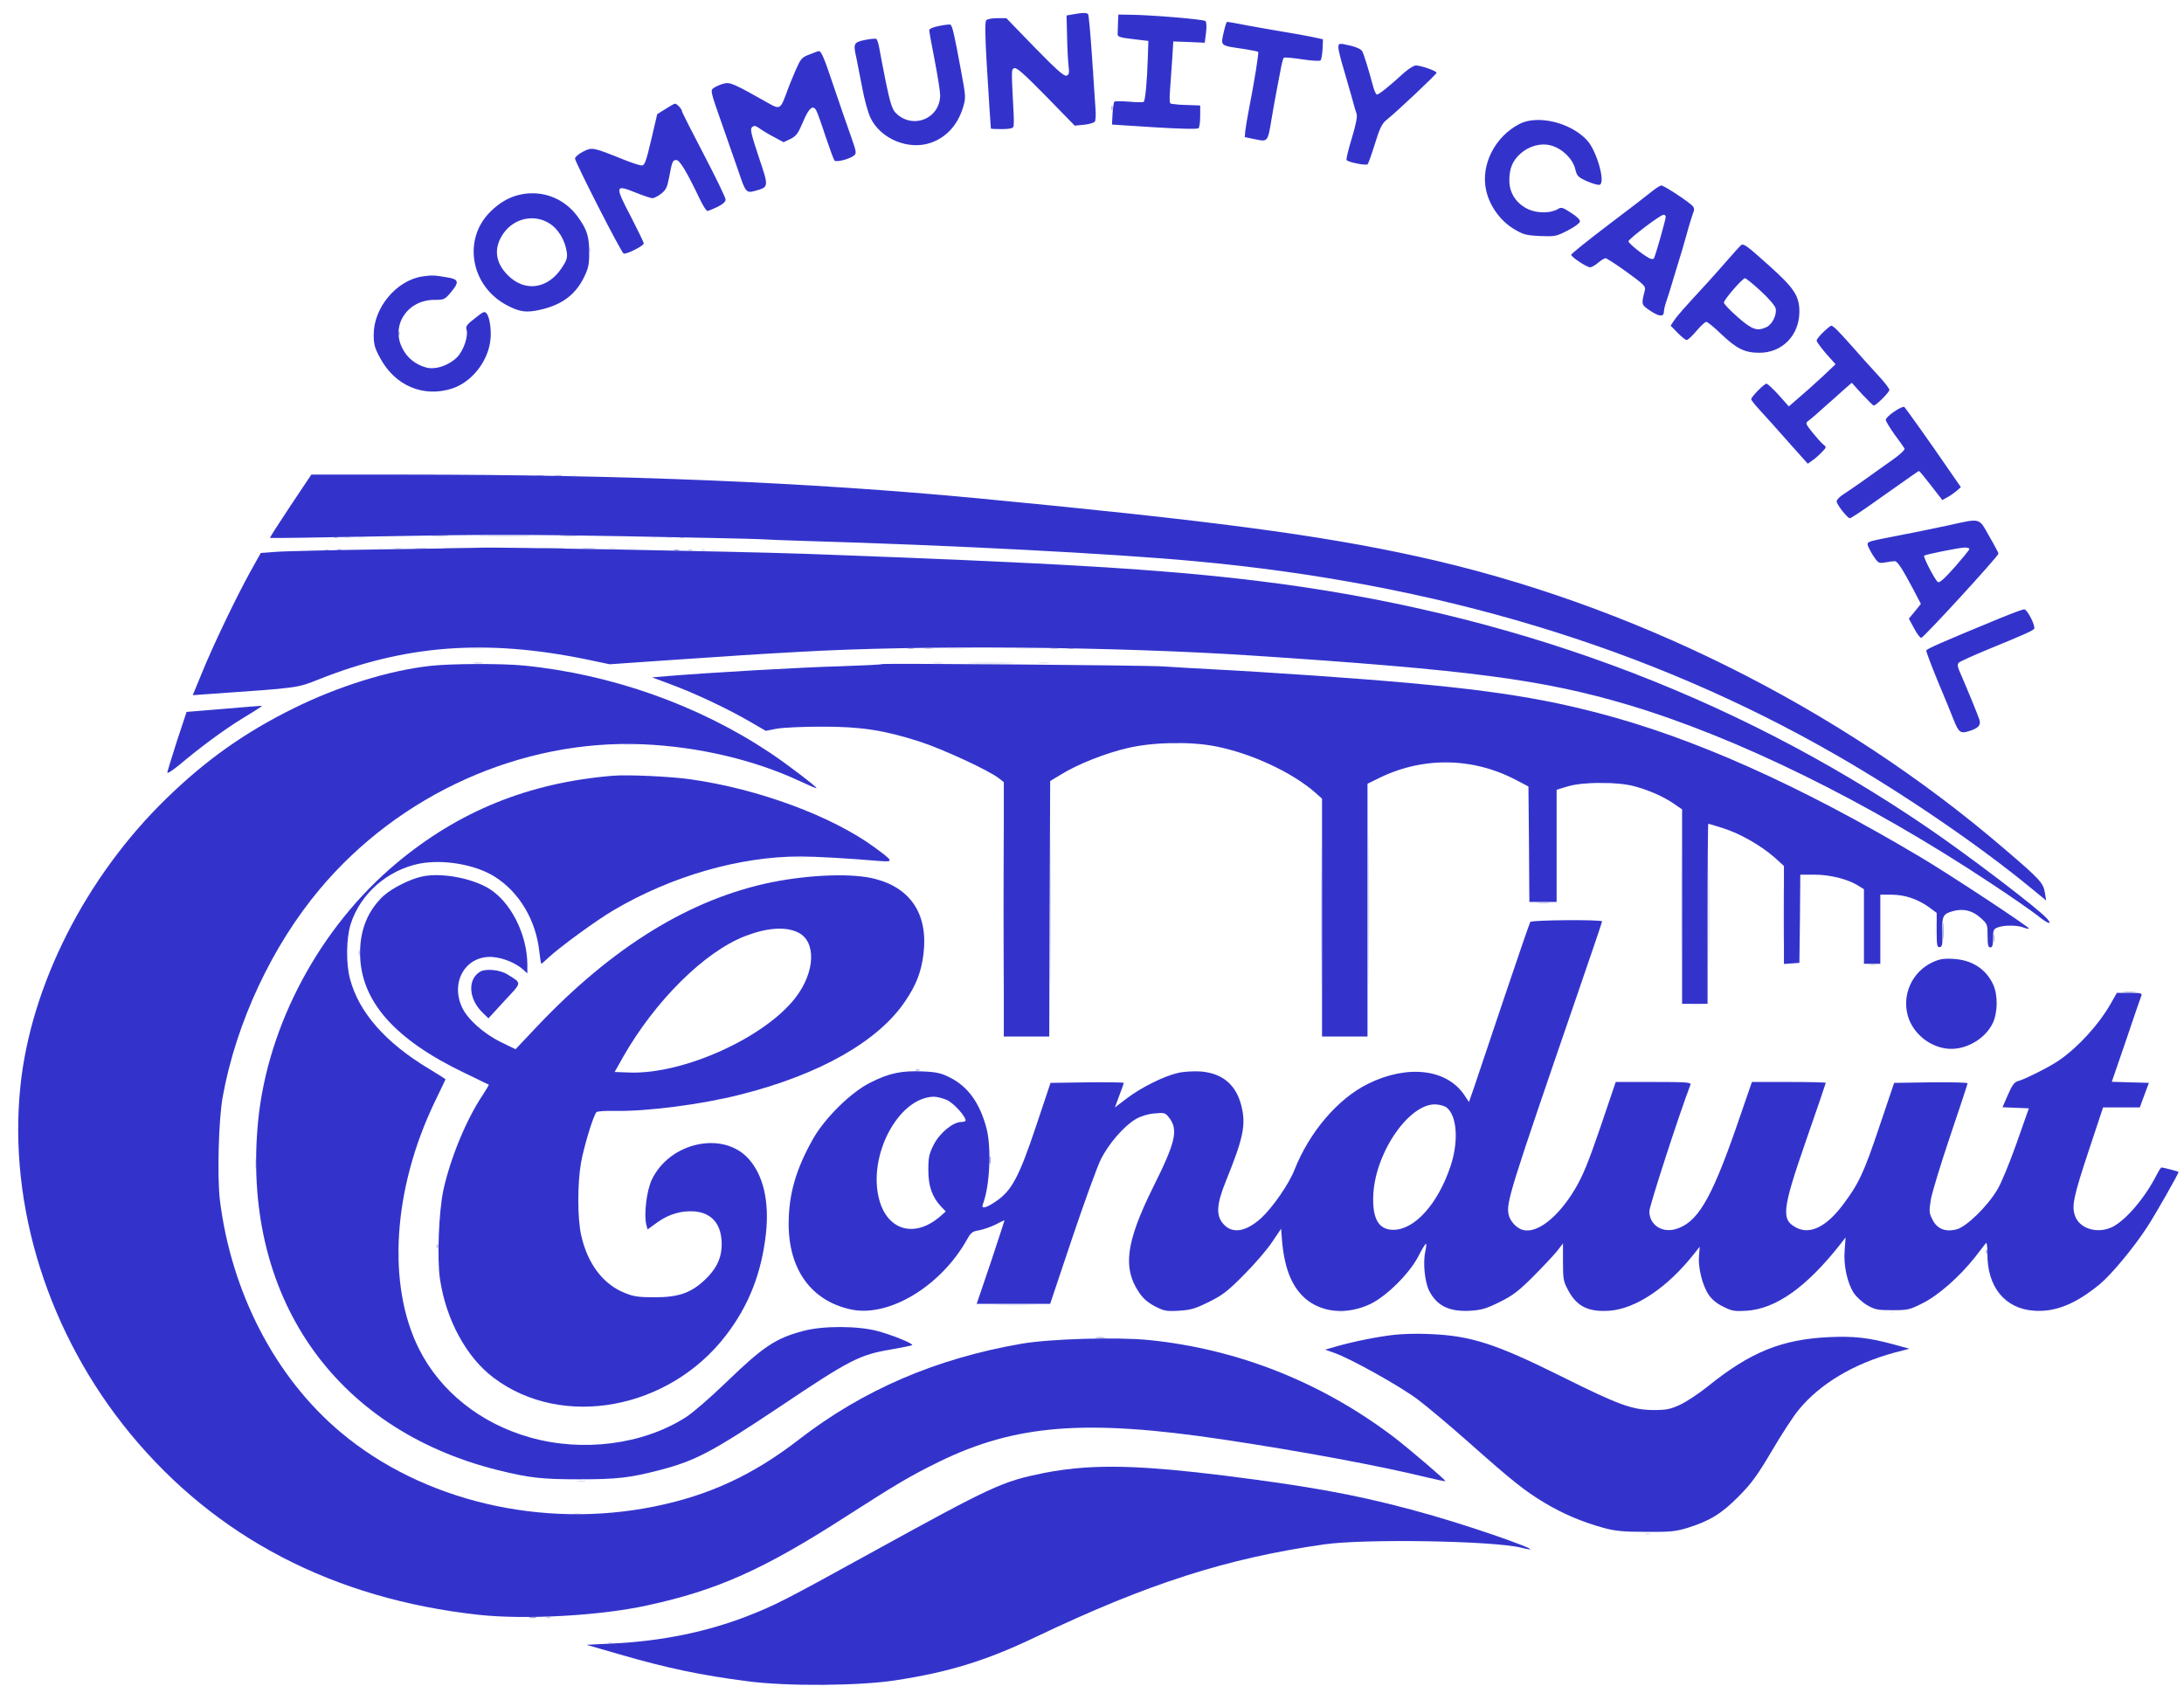
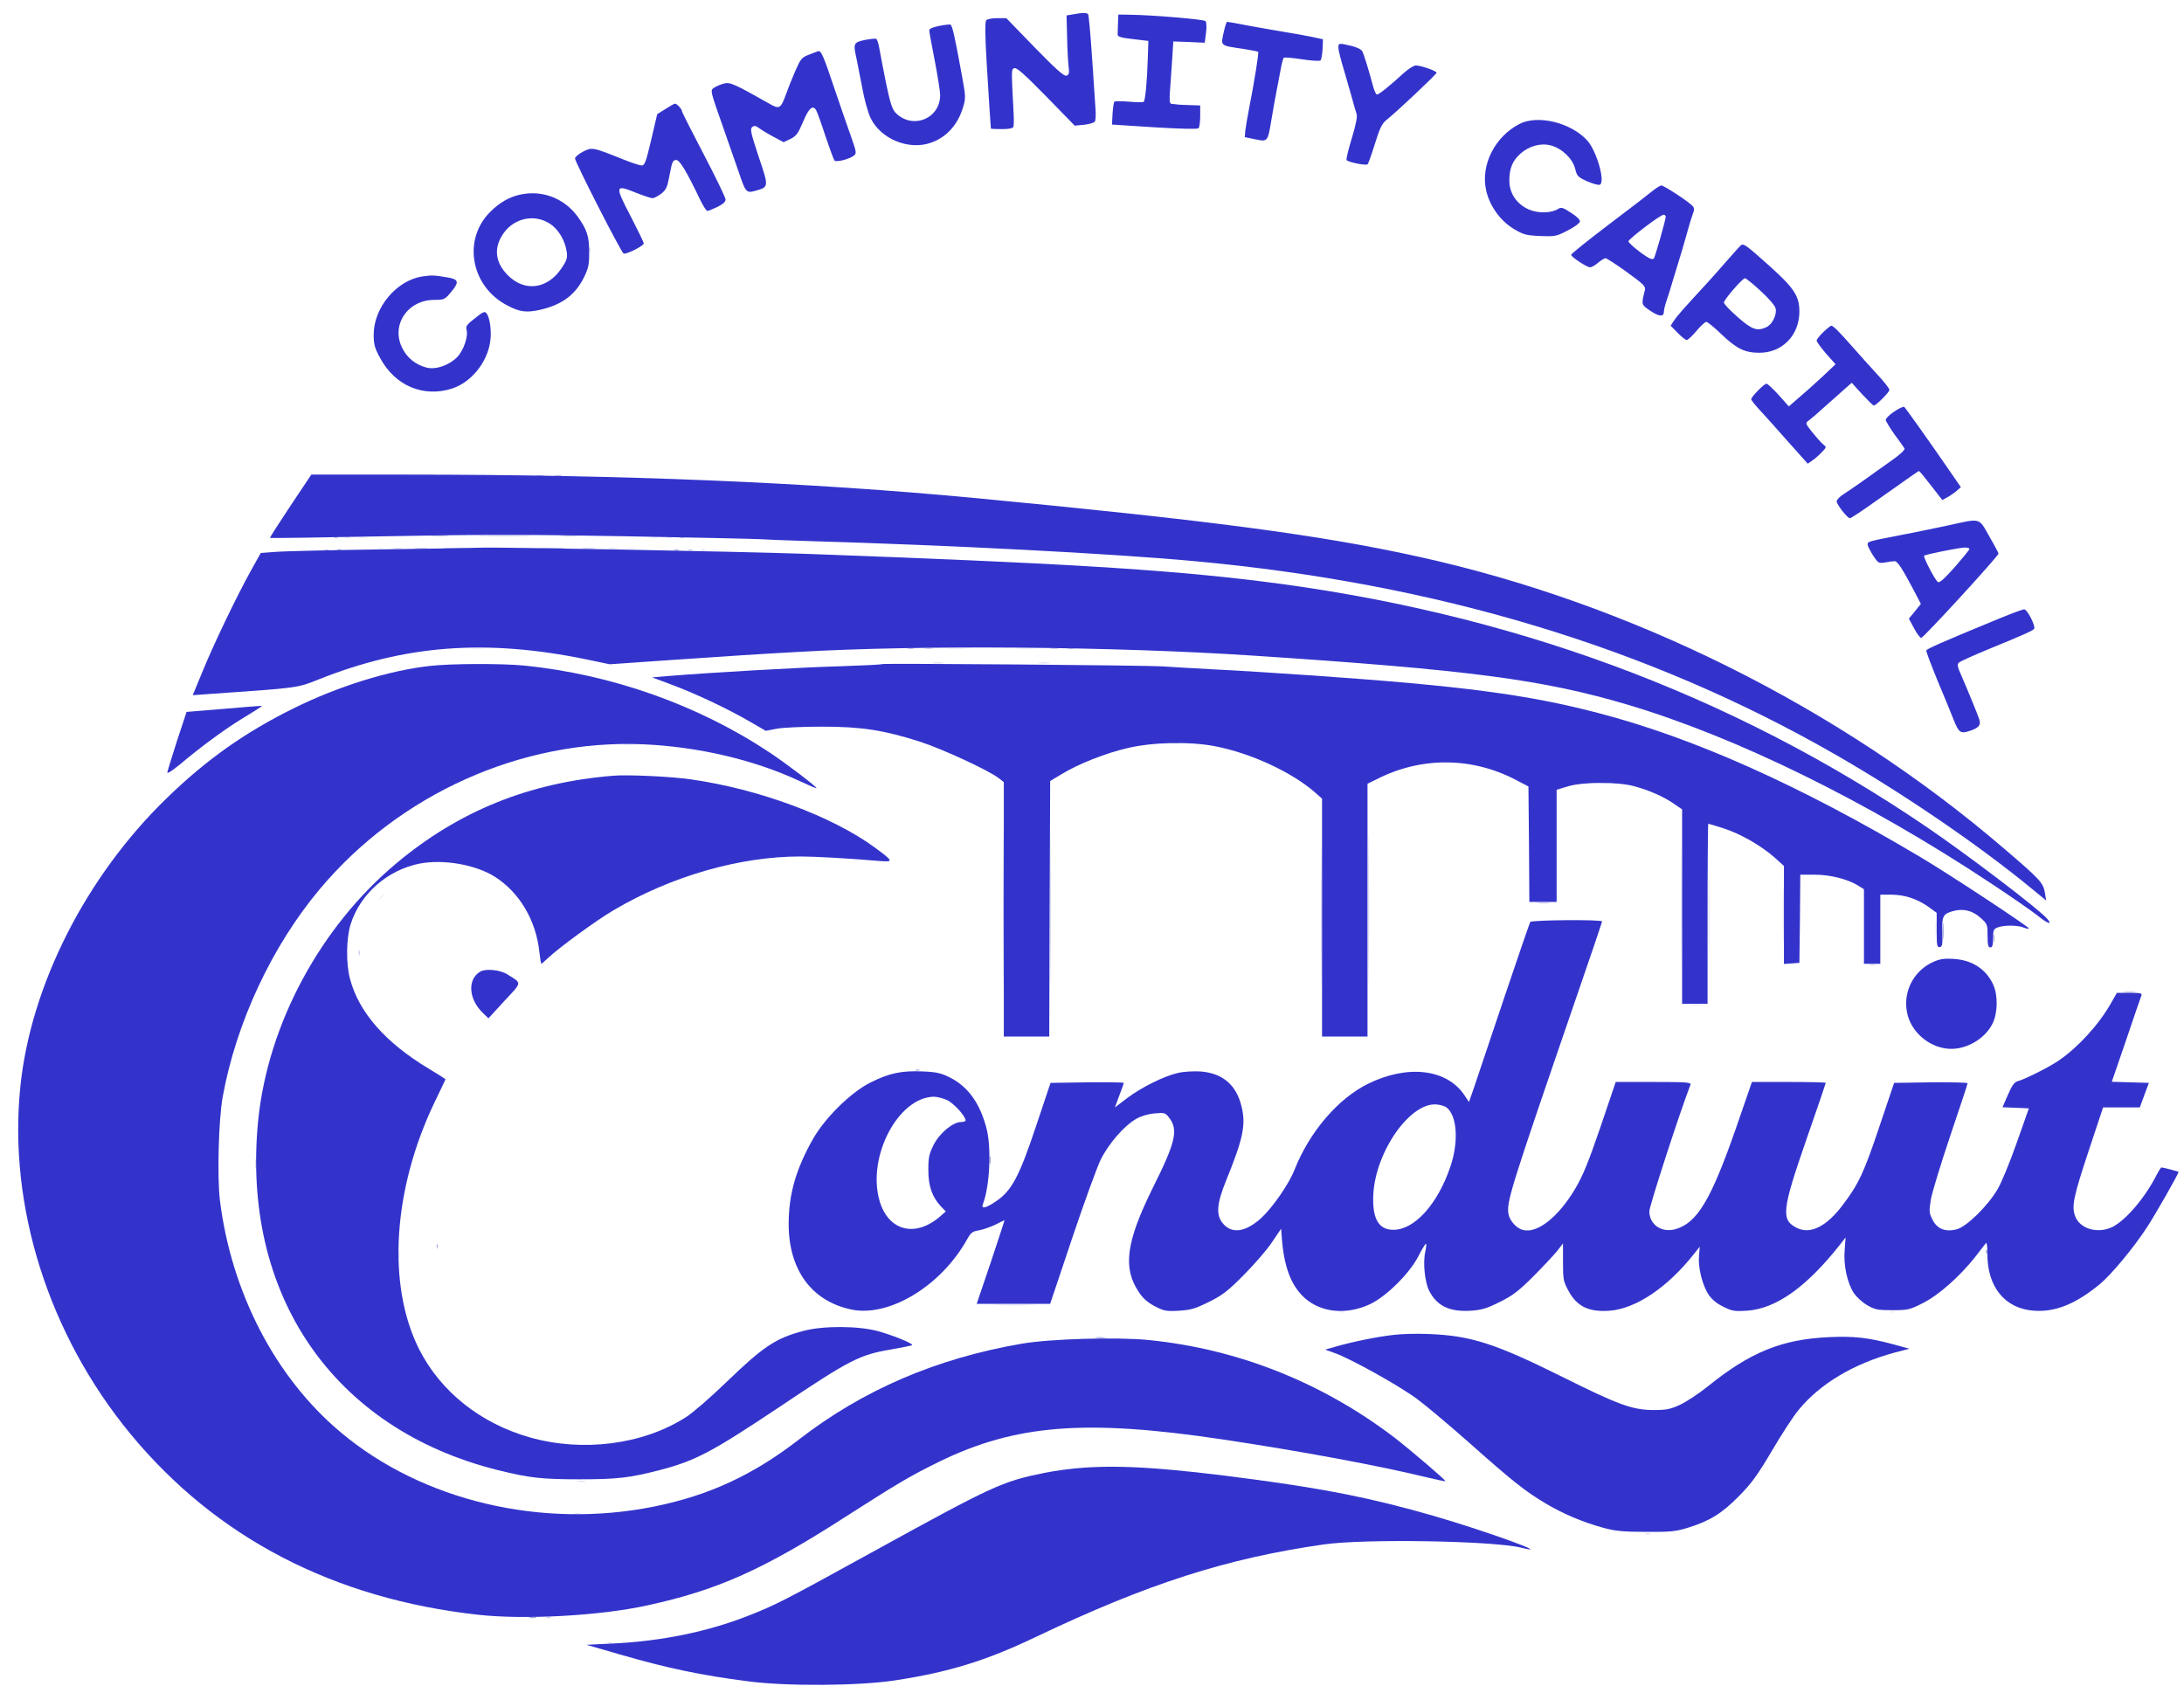
<svg xmlns="http://www.w3.org/2000/svg" viewBox="0 0 1201 931" width="1201" height="931">
  <style>.a{opacity:.1;fill:#4651b9}.b{fill:#33c}.c{opacity:.2;fill:#424fb9}.d{opacity:.2;fill:#424cb8}.e{opacity:.2;fill:#414fb5}.f{opacity:.1;fill:#424cb3}.g{opacity:0;fill:#808080}.h{opacity:.4;fill:#424fb8}.i{opacity:.3;fill:#434eb8}.j{opacity:.1;fill:#444cbb}.k{opacity:.3;fill:#4151b6}.l{opacity:.4;fill:#424eb6}.m{opacity:.1;fill:#4252b5}.n{opacity:.1;fill:#3e4db9}.o{fill:none}.p{opacity:.1;fill:#4351bc}.q{opacity:.2;fill:#4151b8}.r{opacity:0;fill:#55a}.s{opacity:.2;fill:#434fb6}.t{opacity:.5;fill:#414eb7}.u{opacity:.3;fill:#404fb8}.v{opacity:.5;fill:#424eb7}.w{opacity:.1;fill:#3e4cba}.x{opacity:.2;fill:#434eb7}.y{opacity:.3;fill:#4250b7}.z{opacity:.4;fill:#414eb6}.A{opacity:.3;fill:#424fb7}.B{opacity:.4;fill:#424eb8}.C{opacity:.2;fill:#4250b8}.D{opacity:.5;fill:#404eb7}.E{opacity:.4;fill:#404eb7}.F{opacity:.4;fill:#404fb8}.G{opacity:.1;fill:#3d52b8}.H{opacity:.3;fill:#414db8}.I{opacity:.2;fill:#4351b7}.J{opacity:.4;fill:#404fb7}.K{opacity:.1;fill:#454eba}.L{opacity:.1;fill:#4052b6}.M{opacity:.2;fill:#424eb5}.N{opacity:.1;fill:#404eb8}.O{opacity:.3;fill:#414fb7}.P{opacity:.1;fill:#3b4eb1}.Q{opacity:0;fill:#4646b9}.R{opacity:.1;fill:#4050af}.S{opacity:.1;fill:#404ab5}.T{opacity:.4;fill:#4150b7}.U{opacity:.1;fill:#3c4bb4}.V{opacity:.4;fill:#414fb7}.W{opacity:.3;fill:#404fb6}.X{opacity:.1;fill:#3d55b6}.Y{opacity:.3;fill:#4150b8}.Z{opacity:.2;fill:#414db8}.a0{opacity:.3;fill:#4050b6}</style>
  <path class="a" d="m219.7 687.7c0.2 1.3 0.2 3.3 0 4.5-0.2 1.3-0.4 0.3-0.4-2.2 0-2.5 0.2-3.5 0.4-2.3z" />
  <path fill-rule="evenodd" class="b" d="m598.4 7.9c0.3 0.5 1.3 11 2.1 23.2 0.8 12.3 1.7 25.1 1.9 28.4 0.3 3.4 0.1 6.6-0.3 7.3-0.4 0.7-3.1 1.5-5.9 1.8l-5.2 0.5-15.7-16.1c-11.8-12-16.2-16-17.5-15.5-1.7 0.7-1.7 0-0.4 25 0.2 3.3 0.1 6.6-0.1 7.2-0.3 0.9-2.6 1.3-6.4 1.3-3.2 0-5.9-0.1-6-0.3-0.1-0.6-1.1-15.3-2.3-35.7-0.9-14.8-1-22.9-0.3-23.8 0.5-0.7 3.2-1.2 6-1.2h5.1l15.7 16.2c11.9 12.2 16.1 15.9 17.4 15.4 1.4-0.5 1.6-1.5 1.1-5.4-0.3-2.6-0.7-9.9-0.8-16.2l-0.3-11.5 3.5-0.6c5.4-1 7.8-1 8.4 0zm16.6 0.1l6.3 0.1c11.5 0.1 40.7 2.5 41.6 3.5 0.6 0.5 0.7 3.4 0.3 6.4l-0.7 5.5-8.7-0.4-8.6-0.3-0.6 9.8c-0.4 5.5-0.9 13.2-1.2 17.1-0.4 5.7-0.3 7.3 0.8 7.4 0.7 0.1 2 0.2 2.8 0.3 0.8 0.2 4.1 0.3 7.3 0.4l5.7 0.2v5.8c0 3.2-0.4 6.2-0.9 6.7-0.6 0.6-9.6 0.4-24.3-0.5l-23.3-1.5 0.3-6c0.2-3.3 0.7-6.3 1-6.6 0.4-0.3 4-0.3 8 0 4 0.4 7.7 0.4 8.1 0.1 0.9-0.6 1.9-11 2.3-24.5l0.3-9-8.5-1c-7.1-0.8-8.5-1.3-8.4-2.8 0-0.9 0.1-3.7 0.2-6.2zm59.8 4c0.4 0 5.7 0.9 11.7 2.1 6.1 1.1 15.1 2.7 20 3.5 5 0.8 11.7 2 15 2.7l6 1.3-0.2 5.4c-0.2 3-0.7 5.8-1.1 6.2-0.5 0.5-5 0.2-10.3-0.6-5.2-0.8-9.7-1.2-10-0.8-0.3 0.4-1.2 3.6-1.8 7.2-0.7 3.6-1.6 8.5-2.1 11-0.5 2.5-1.7 9-2.6 14.5-2.3 13.8-2.1 13.5-9.1 12.1l-5.8-1.2 0.3-3.5c0.2-1.9 1.2-7.7 2.2-12.9 2.8-14.1 5.3-30 4.9-30.5-0.3-0.2-3.6-0.9-7.4-1.5-14.1-2.1-13.3-1.4-11.4-10 0.6-2.7 1.4-5 1.7-5zm-152.3 1.5c1.1 0.2 2.2 4.8 6 25.5 2.6 14 2.7 14.7 1.1 20-2.9 9.6-9.1 16.5-17.7 19.5-12.2 4.3-27.7-2.1-33.2-13.7-1.4-2.9-3.5-10.5-4.6-16.8-1.2-6.3-2.6-13.4-3.1-15.8-1.9-8.3-1.6-8.9 4.5-10.2 3-0.6 5.9-0.9 6.4-0.6 0.5 0.4 1.2 2.5 1.6 4.9 0.4 2.3 2 10.7 3.6 18.7 2.2 10.8 3.5 15 5.2 16.8 9.1 9.7 24.7 3.7 24.7-9.5 0-2.1-1.4-10.7-3-19.1-1.7-8.5-3-15.9-3-16.6 0-0.8 2.2-1.7 5.3-2.3 2.8-0.6 5.6-0.9 6.2-0.8zm220.5 11.7c3 0.7 5.5 1.9 6.1 3 1 1.8 3.6 10.4 5.9 19 0.7 2.7 1.7 4.8 2.2 4.8 1.1 0 7.2-4.9 14.8-11.9 2.5-2.2 5.4-4.1 6.6-4.1 2.8 0 11.4 3 11.4 4 0 0.8-21.7 21.3-27.6 26-2.5 2-3.7 4.6-6.3 13-1.8 5.8-3.6 10.8-4 11.3-0.9 0.9-10.8-1.1-11.6-2.3-0.3-0.5 1-5.9 2.9-12.1 2.3-7.6 3.1-11.9 2.6-13.3-0.4-1.2-1.6-5-2.5-8.6-1-3.6-3.1-10.8-4.6-16-1.6-5.2-2.9-10.5-2.9-11.7 0-2.7 0.2-2.7 7-1.1zm-292.9 2.9c1.5-0.2 3 3.3 8.7 20.4 3.4 9.9 7.5 22 9.3 26.9 3 8.6 3 9 1.3 10.3-2.6 1.9-9.5 3.6-10.5 2.6-0.4-0.4-2.6-6.4-4.9-13.2-2.2-6.8-4.5-13.2-5.1-14.3-1.8-3.4-4.1-1.5-7.3 6.2-2.7 6.4-3.7 7.8-6.9 9.4l-3.8 1.8-5.2-2.8c-2.9-1.5-6.4-3.6-7.9-4.7-2.2-1.6-3-1.8-4.2-0.8-1.2 1-0.7 3.3 3.6 16.3 5.7 16.9 5.7 16.6-2.1 18.8-4.7 1.3-5.2 0.6-8.9-10.5-1.7-5-5.4-15.5-8.2-23.5-7.6-21.6-7.5-21.2-5.4-22.7 1-0.7 3.4-1.8 5.3-2.3 3.5-1 5.5-0.1 25.5 11.2 5 2.9 6 2.4 8.5-4.5 1.2-3.4 3.6-9.5 5.4-13.6 3-6.8 3.5-7.5 7.7-9.1 2.5-1 4.8-1.8 5.1-1.9zm-78.9 28.9c1 0 3.8 3 3.8 4.1 0 0.5 5.4 11.2 12 23.8 6.6 12.6 12 23.8 12 24.8 0 1.3-1.5 2.6-4.5 4.1-2.5 1.2-5 2.2-5.5 2.2-0.6 0-2.5-3-4.3-6.8-7.1-14.8-10.9-21.2-12.8-21.2-2 0-2.3 0.7-4 9.8-1 5.2-1.7 6.7-4.4 8.8-1.7 1.3-3.9 2.4-4.7 2.4-0.9 0-5-1.4-9.3-3.1-11.3-4.6-11.5-3.8-2.7 13 3.9 7.6 7.2 14.3 7.2 15 0 1.3-9.9 6.3-11.1 5.5-1.5-0.9-27-50.9-26.7-52.3 0.2-0.9 2.2-2.6 4.6-3.8 4.9-2.4 5.1-2.4 22.5 4.6 4.3 1.7 8.6 3.1 9.6 3.1 1.6 0 2.4-2.2 5.2-14.1l3.3-14.1 4.6-2.9c2.5-1.6 4.8-2.9 5.2-2.9zm501.5 20.1c5.3 5.7 10.3 23.2 7 24.5-0.8 0.3-3.9-0.6-6.9-1.9-5.1-2.3-5.6-2.8-6.6-6.9-1.4-5.6-7.3-11.2-13.3-12.8-5.5-1.5-11.9 0.2-16.7 4.4-4.4 3.9-6.2 8.1-6.2 14.9 0 7 4 12.9 10.7 15.9 5 2.2 12.3 2.1 16.1-0.3 1.7-1.1 2.7-0.8 7.1 2.1 3.3 2.1 5.1 3.9 4.9 4.9-0.2 0.9-3.2 3.1-6.8 4.9-6.2 3.2-6.9 3.3-15.2 3-7.8-0.4-9.2-0.8-14.5-4-7.4-4.5-13.3-12.8-15.1-21.3-3-13.8 4.8-29.3 18.3-36.3 10-5.2 28.1-0.9 37.2 8.9zm40.9 24.9c1.5 0 15.6 9.3 17.3 11.4q1.2 1.5 0.3 3.3c-0.4 1-2.1 6.3-3.6 11.8-1.5 5.5-3.4 11.8-4.1 14-0.7 2.2-2.3 7.4-3.5 11.5-1.2 4.1-2.8 9.3-3.6 11.5-0.8 2.3-1.4 4.9-1.4 5.8 0 3.1-2.6 2.9-7.5-0.4-5-3.4-5-3.3-3-11.2 0.6-2.2-0.4-3.2-9.9-10.1-5.8-4.2-11.1-7.6-11.7-7.6-0.6 0-2.4 1.1-4.1 2.5-1.6 1.4-3.6 2.5-4.4 2.5-1.8 0-10.4-5.7-10.4-6.9 0-0.5 9.3-8 20.8-16.7 11.4-8.6 22.3-17 24.2-18.6 1.9-1.5 4-2.8 4.6-2.8zm1.2 16.1c-1.8 0-19.3 13.4-19.3 14.6 0 1.1 7.6 7.2 11.3 9.2 1.3 0.7 2.3 0.7 2.7 0.2 0.8-1.3 6.5-21.3 6.5-22.9 0-0.6-0.6-1.2-1.2-1.1zm-597.3 0.8c5.3 7.3 6.5 11 6.5 19.9 0 6.8-0.4 8.7-3 14-4.9 9.7-12.5 15.1-24.6 17.7-7 1.5-10.7 1-17.2-2.4-20.4-10.4-25.1-36.6-9.3-51.9 4.9-4.8 10.1-7.8 15.8-9.1 12.1-2.8 24.3 1.7 31.8 11.8zm-40.4 9.1c-5.8 8-5 16.2 2.2 23.4 9.3 9.3 21.8 7.6 29.5-3.9 2.8-4.1 3.3-5.7 2.9-8.7-0.9-6.6-4.6-12.8-9.5-15.9-8.3-5.3-19.2-3-25.1 5.1zm695.9 18.2c13.7 12.3 16.5 16.6 16.5 25.3-0.1 12.9-9.4 22.5-22 22.5-8 0-12.5-2.2-21-10.3-3.8-3.7-7.5-6.7-8.2-6.7-0.6 0-3.1 2.2-5.4 5-2.3 2.7-4.7 5-5.4 5-0.6 0-2.8-1.8-4.9-3.9l-3.9-4 1.8-2.7c1.6-2.5 5.3-6.7 18.4-20.9 2.6-2.8 7.5-8.4 11.1-12.5 3.6-4.1 6.9-7.8 7.4-8.2 1.5-1 3.1 0.2 15.6 11.4zm-13.4 6.8c-1.5 0.1-11.6 11.8-11.6 13.4 0 0.8 3.4 4.3 7.6 8 7.9 6.9 10.6 7.9 15.8 5.5 3.2-1.5 5.9-7 5-10.4-0.3-1.4-4-5.7-8.2-9.5-4.2-3.9-8.1-7-8.6-7zm-713.9-0.5c6.5 1 7 2.5 2.6 7.8-3.7 4.5-4 4.6-9.7 4.6-14.7 0.2-23.8 14.1-17.3 26.7 2.7 5.3 7.2 8.9 13.1 10.5 5.1 1.4 12.6-1.2 17.1-5.8 3.5-3.7 6.2-11.6 5-15.2-0.5-1.6 0.5-2.9 4.7-6.1 4.8-3.8 5.3-4 6.5-2.5 1.7 2.4 2.7 9.8 1.9 15.1-1.5 11.5-10.3 22.5-20.8 26-15.8 5.2-31.6-1.4-39.8-16.8-2.9-5.3-3.5-7.3-3.5-12.8 0-14.9 12.6-29.9 26.9-32 5.3-0.7 6.3-0.7 13.3 0.5zm761.3 26.6c1.1 0 3.9 2.8 11.5 11.4 4.3 4.9 10.7 12 14.2 15.8 3.5 3.7 6.3 7.4 6.3 8.1 0 1.3-7.3 8.6-8.6 8.6-0.4 0-3.2-2.8-6.4-6.2l-5.7-6.3-3.9 3.4c-2.1 1.9-7 6.3-10.9 9.7-3.8 3.5-7.9 7-8.9 7.7-1.9 1.4-1.8 1.6 1.9 6.3 2.2 2.7 4.8 5.7 5.9 6.6 2.1 1.7 2.1 1.7-0.4 4.3-1.4 1.5-3.7 3.6-5.2 4.6l-2.7 1.9-10.8-12.1c-5.9-6.7-12.9-14.5-15.5-17.3-2.6-2.8-4.8-5.5-4.8-6.1 0-1.2 7.1-8.5 8.4-8.5 0.6 0 3.6 2.8 6.7 6.2l5.6 6.3 5.4-4.7c3-2.5 8.8-7.7 12.9-11.5l7.4-7-5.2-5.8c-2.8-3.3-5.2-6.5-5.2-7.2 0-0.7 1.7-2.8 3.8-4.8 2-1.9 3.9-3.4 4.2-3.4zm40.2 44.7c1 1 15 20.7 24.4 34.4l6.7 9.7-2.4 2.1c-1.3 1.1-3.6 2.7-5.1 3.5l-2.7 1.5-6.2-8c-3.4-4.4-6.4-8-6.6-8-0.3 0-2.6 1.6-23.4 16.3-7.5 5.4-14.1 9.7-14.6 9.7-1.4 0-7.3-7.6-7.3-9.3 0-0.8 1.5-2.4 3.3-3.6 1.7-1.1 6.9-4.6 11.4-7.8 4.4-3.2 11.5-8.2 15.7-11.2 4.5-3.1 7.3-5.8 6.9-6.5-0.3-0.6-2.8-4.1-5.5-7.7-2.6-3.7-4.8-7.3-4.8-8 0-0.8 2.1-2.9 4.7-4.6 2.6-1.8 5.1-2.9 5.5-2.5zm-876 37.2h52.1c119.9 0 221.4 4.2 314.2 13 127.7 12.2 188 20.1 242.4 32.1 116.9 25.7 231.7 82.9 322.2 160.6 19.8 16.9 21.5 18.8 22.4 24.2l0.7 4.3-7.8-6.4c-29.1-24-71.2-52.7-108.2-73.9-102.8-59-219.3-94.1-352.2-106.3-45.3-4.2-134.6-8.8-213.5-11.1-11-0.3-22.6-0.8-25.7-1-3.2-0.2-36.4-0.9-73.9-1.6-53.7-1-81.4-1-131.6 0-34.9 0.7-63.6 1.1-63.8 0.9-0.2-0.2 4.9-8.1 11.2-17.6zm922.7 33.9c2.8 4.8 5.1 9.2 5.1 9.5 0 1.4-40.9 46-42.5 46.4-0.5 0.1-2.3-2.2-3.9-5.2l-2.9-5.4 3.3-4 3.3-4.1-3.8-7.3c-6.4-12.1-9.1-16.3-10.6-16.2-0.8 0-3.1 0.3-5.2 0.7-3.7 0.6-3.9 0.4-6.8-4-1.6-2.6-2.9-5.2-2.9-5.9 0-1.6 0.5-1.7 17.5-5 7.7-1.5 19.6-3.9 26.5-5.4 18.6-4.1 17-4.5 22.9 5.9zm-13.6 6.2c-3.6 0.2-21.5 3.8-22.2 4.5-0.6 0.6 5.7 13 7.5 14.4 0.8 0.8 3.4-1.5 9.3-8.1 4.4-5 8.1-9.6 8.1-10 0-0.5-1.2-0.8-2.7-0.8z" />
  <path fill-rule="evenodd" class="b" d="m264 301.2c5.1-0.5 142.6 2.1 177 3.3 140.7 5.1 197.7 8.5 251 15 137.4 16.8 259.3 61.7 367.5 135.3 22.8 15.5 62.2 45.5 66.4 50.6 3 3.6 0 2.5-5.4-1.9-3.2-2.5-14.8-10.6-25.9-17.9-67.9-45-139.6-80.2-199.3-98-46.8-13.9-86.7-19.2-206.8-27.1-76-5-182.5-5.9-249.5-2-25.3 1.4-32.1 1.9-72.1 4.6l-31.6 2.2-12.9-2.7c-55.1-11.3-99.4-8-147.1 11-12.1 4.8-10.7 4.6-59.6 8l-9.7 0.7 5.1-12.4c6-14.8 18.8-41.5 26.6-55.6l5.7-10.2 8-0.6c4.5-0.4 31.3-1 59.6-1.4 28.3-0.4 52.2-0.8 53-0.9zm849.1 33.9c1.7-0.1 6.4 9.2 5.5 10.7-0.6 1-6.3 3.5-25.1 11.2-8.2 3.4-15.6 6.7-16.3 7.4-1 1-0.8 2.3 1.2 6.7 3.7 8.5 9.3 22.2 10.1 24.7 0.9 3-0.5 4.6-5.5 6.2-4.9 1.6-5.9 0.9-8.8-6.5-1.1-2.8-4.9-12.2-8.6-20.9-3.6-8.8-6.5-16.4-6.3-16.9 0.3-0.9 8.2-4.4 40.2-17.6 6.6-2.7 12.7-5 13.6-5z" />
  <path class="b" d="m288.1 366c48.3 4.8 96.1 21.8 135.4 48 9.6 6.4 25.5 18.6 25.5 19.4 0 0.3-4.2-1.5-9.3-3.9-25.1-11.7-55.8-18.9-86.2-20.2-66.7-2.8-133.8 27.3-177.7 79.7-26.2 31.2-45.9 73.3-53.3 114-2.3 12.5-3.1 43.8-1.6 56.8 6.3 51 30.5 97.7 66.4 127.8 44.9 37.8 110.6 53.3 172.3 40.9 30.3-6.1 54.6-17.4 79.9-37 35.2-27.2 75.4-44.5 122.5-52.6 15.9-2.7 52.1-3.7 69.6-2 49 4.9 95.1 23.2 134.9 53.4 9.1 7 28.7 23.8 28.3 24.2-0.2 0.2-4.8-0.8-10.3-2.1-26.1-6.4-69.9-14.5-112-20.8-75.6-11.3-114-8.3-156.2 12.3-15.8 7.8-21.8 11.3-50.7 29.8-45.6 29.4-71.1 40.8-109.9 49.2-26.1 5.7-67.3 7.9-92.7 5.1-79.6-8.8-144.2-42.4-191.3-99.5-44.9-54.5-67.3-125-60.5-191 5.7-55.7 36.1-115.5 80.4-158.5 21.9-21.3 43.2-36.3 69.9-49.5 24.5-12.1 52.3-20.8 75-23.3 11.3-1.3 39.4-1.4 51.6-0.2z" />
  <path class="b" d="m640 366.5c4.1 0.3 16.5 1 27.5 1.6 11 0.5 35.8 2.1 55 3.4 81.4 5.7 117.3 10.4 156 20.5 52.5 13.6 110.8 39.6 177.5 79.3 15.4 9.1 60.3 38.7 59.7 39.3-0.2 0.3-1.6 0-3.1-0.6-3.4-1.3-10.7-1.3-14 0-2.3 0.8-2.6 1.5-2.6 6 0 3.8-0.4 5-1.5 5-1.2 0-1.5-1.4-1.5-6.4 0-6.1-0.1-6.5-3.8-9.8-4.5-4.1-9.5-5.3-15.1-3.8-5.6 1.5-6.3 2.8-6 11.7 0.2 6.6 0 7.9-1.4 8.1-1.5 0.3-1.7-0.8-1.7-9.2v-9.6l-4.5-3.3c-6.3-4.4-12.9-6.6-20.2-6.7h-6.3v38h-9v-41l-3.2-2c-5.8-3.6-15.5-6-23.9-6h-7.9l-0.2 24.2-0.3 24.3-4.2 0.3-4.3 0.3v-53.9l-5.2-4.7c-7.4-6.5-18.9-13.1-28.1-16-4.3-1.4-8-2.5-8.3-2.5-0.2 0-0.4 22.3-0.4 49.5v49.5h-14v-106.9l-4.5-3.1c-5.7-3.9-13.5-7.4-21.7-9.6-8.9-2.5-28.1-2.5-36.5 0l-6.3 1.9v61.7h-15l-0.2-31.8-0.3-31.7-6.5-3.4c-24.3-12.9-52.3-13.1-76.7-0.7l-5.3 2.6v139h-25v-130.8l-3.7-3.3c-12.9-11.3-35.4-21.7-55-25.5-13.8-2.7-34-2.3-47.9 0.9-12.3 2.8-27.7 8.9-36.9 14.6l-6 3.6-0.3 70.3-0.2 70.2h-25v-139.9l-2.7-2.1c-5.4-4.3-31-16.1-43.3-20.1-20-6.4-32.3-8.3-54-8.3-10.2 0-21.3 0.5-24.7 1.1l-6.2 1.2-8.8-5.1c-12-7-30.7-15.8-43.3-20.4l-10.4-3.9 8.4-0.7c22.7-1.9 75-4.9 95-5.4 12.4-0.4 22.7-0.9 23-1.2 0.6-0.5 144.4 0.6 155 1.3zm-497 21.7c1.7-0.1 2.8-0.8-10.5 7.4-9.6 5.9-22.7 15.6-33.7 24.9-3.8 3.1-6.8 5.1-6.8 4.3 0.1-0.7 2.5-8.5 5.3-17.3l5.3-16 19.4-1.6c10.7-0.9 20.2-1.7 21-1.7z" />
  <path class="b" d="m380 428.6c37.3 5.3 77.7 20.3 101.1 37.5 10.2 7.5 10.4 8 2.8 7.4-17.7-1.5-35.4-2.5-43.9-2.5-33.2 0-70.8 10.8-102.5 29.5-9.6 5.6-30.2 20.7-36.2 26.4-1.8 1.7-3.4 3.1-3.6 3.1-0.2 0-0.7-2.9-1.1-6.5-1.8-17.3-10.9-32.7-24.4-41.3-10.5-6.7-28.2-9.8-41.4-7.3-17.7 3.5-32.7 16.6-38 33.4-2.4 7.7-2.6 21.7-0.3 30.1 4.9 18.4 19.5 35 43.3 49.3 5 3 9.2 5.7 9.2 5.8 0 0.1-2.7 5.8-6 12.6-23 47.9-26.3 100.6-8.5 135.9 11.8 23.3 33.7 40.7 60.7 48.4 29 8.3 62.3 4.1 85.9-11 3.7-2.3 13.6-10.9 22.2-19.2 20.5-19.8 27.3-24.3 42.5-28.3 10.8-2.9 29.7-2.8 40.5 0 8 2.1 20.1 7 19.3 7.8-0.3 0.3-5.5 1.3-11.6 2.4-17.3 2.9-22.6 5.6-61.2 31.5-37.4 25-46.4 29.7-65.9 34.8-16.6 4.3-23.4 5.1-44.4 5.1-20.7 0-27.5-0.8-44.5-5-90.9-22.6-141.6-96.7-132-192.6 5.4-52.7 34-106 75.9-141.1 34.4-28.8 72.9-44.4 119.1-48.2 8-0.7 32.2 0.4 43 2z" />
-   <path fill-rule="evenodd" class="b" d="m268.5 488.4c12.2 7.2 21.4 25.3 21.5 42v4.9l-2.2-2c-3.9-3.6-10.9-6.5-16.7-7-14.6-1.2-23.6 13.2-17.1 27.5 3 6.6 11.8 14.5 21.3 19.2l8.2 4 11.8-12.5c41.8-44.1 84.5-70.3 129.4-79.4 21.2-4.2 44.7-5 56.8-1.7 19.7 5.2 29 19.9 26.3 41.4-1.2 9.6-3.9 16.7-9.9 25.6-14.8 22.2-47.2 40.6-91 51.6-21.3 5.4-51.5 9.3-69.2 8.9-4.9-0.1-9.2 0.2-9.7 0.7-1.7 1.7-6.9 18.9-8.5 27.8-2 11.6-2 30.6 0.1 39.9 3.5 15.7 12.1 27.1 24.2 31.8 4.6 1.9 7.6 2.3 16.2 2.3 13.2 0 20-2.4 27.6-9.6 7-6.6 9.7-13.1 9.2-21.5-0.6-9.6-5.7-15.2-14.6-16.1-7.2-0.6-14.3 1.4-20.6 5.9l-5.5 4-0.7-2.7c-1.4-5.5 0.2-18.7 3-24.6 9.8-20.7 39.2-27.1 53.2-11.6 8.2 9.1 11.5 23.5 9.6 41.1-2.4 21.7-9.4 39.6-21.9 55.9-31.3 41-90.1 51.9-127.8 23.5-15.1-11.3-26.3-32.1-29.6-54.6-1.6-11.4-0.6-36.8 1.9-48.6 3.8-17.4 12.6-38.9 21.7-52.4 1.9-2.9 3.4-5.5 3.3-5.6-0.2-0.1-6-2.9-13-6.3-39.2-18.7-57.8-40.1-57.8-66.2 0-13 4.5-23.7 13.2-31.6 4.6-4.1 14.4-9 20.9-10.4 10.4-2.2 26.6 0.7 36.4 6.4zm141.2 26.4c-22.4 8.7-49.6 35.7-67.2 66.7l-4.5 8 8.1 0.3c29.6 1.1 74.3-19.1 91.3-41.1 11-14.2 11.6-31.2 1.3-36-6.9-3.3-17.1-2.5-29 2.1z" />
  <path fill-rule="evenodd" class="b" d="m881 506.7c0 0.4-5.9 17.8-13.1 38.7-38 110.5-39.6 115.7-38.3 122.5 0.8 3.7 4.5 7.7 8 8.5 7.8 2 19.3-7.1 28.5-22.5 4.4-7.4 7.3-14.6 14-34.1l8.4-24.8h20.9c17.9 0 20.7 0.2 20.2 1.5-6.1 15.9-22.6 66.7-22.6 69.6 0 7.3 6.6 11.9 14.2 9.9 12-3.4 19.5-15.7 33.4-55.5l8.8-25.5h20.3c11.2 0 20.3 0.2 20.3 0.5 0 0.3-4.8 14.4-10.7 31.3-13.5 39-14 44.1-5.1 48.5 7.4 3.6 16.2-0.8 25.1-12.6 8.8-11.6 11.7-17.8 20.2-43.2l8.1-24 20.2-0.3c11.1-0.1 20.2 0.1 20.2 0.5 0 0.5-4.3 13.4-9.5 28.8-5.2 15.4-10 31.2-10.7 35.1-1 6.4-1 7.4 0.8 10.9 2.5 5.3 7.2 7.2 13.5 5.5 5.4-1.5 16.7-12.5 22.2-21.7 2.1-3.3 6.8-14.8 10.6-25.5l6.8-19.3-7.3-0.3-7.2-0.3 3-6.9c2.3-5.3 3.6-7 5.6-7.5 3.6-0.9 17.5-7.9 22.5-11.4 10.6-7.3 22-19.8 28.6-31.5l3.2-5.6h7.1c6.3 0 6.9 0.2 6.3 1.7-0.4 1-4.2 12-8.4 24.5l-7.8 22.7 20.4 0.6-2.5 6.7-2.5 6.8h-20.2l-7.7 23.2c-8.5 25.6-9.6 30.9-7.8 36.2 2.4 7.4 12.7 10.4 20.9 6.2 7.4-3.9 17.7-16 24-28.4 1.2-2.3 2.4-4.2 2.7-4.2 0.9 0 9.4 2.2 9.4 2.5 0 1-12.5 23-17.4 30.5-7.3 11.2-19.6 26-25.9 31.2-13.1 10.8-24.3 15.4-36 14.6-16.1-1-26-13.1-25.8-31.5 0-3.7-0.3-6.2-0.8-5.7-0.4 0.5-3.1 3.9-5.9 7.6-8.5 10.8-20.3 21.2-29 25.5-7.1 3.6-8.2 3.8-16.6 3.8-8.2 0-9.6-0.3-13.9-2.8-2.6-1.5-5.8-4.5-7.2-6.5-3.7-5.7-5.8-15.4-5.1-23.7l0.5-7-2.7 3.5c-18.7 23.8-35.5 35.7-51.6 36.8-6.7 0.4-8.2 0.2-12.9-2.2-3.6-1.7-6.3-4-8.1-6.6-3.5-5.3-5.9-15.1-5.3-21.4l0.4-5-3.1 3.9c-14.6 18.5-32 30.2-46.5 31.3-11.5 0.8-17.9-2.3-22.6-11-2.7-4.9-3-6.1-3-15.6v-10.4l-3.4 4.4c-1.9 2.3-7.8 8.6-13.1 13.9-7.9 7.9-11.2 10.4-18.3 13.9-7.2 3.6-9.9 4.4-16 4.8-11.6 0.7-18.5-2.6-22.8-11-2.4-4.8-3.5-15.6-2.1-21.6 0.5-2.3 0.7-4.2 0.3-4.2-0.3 0-2.2 3-4.1 6.8-4.8 9.4-17.3 21.8-26.2 26.2-12.9 6.2-26.9 5-36.1-3-7.7-6.8-11.8-17.5-12.9-34.4l-0.3-3.9-5 7.4c-2.7 4.1-9.7 12.2-15.5 18-8.9 9-11.8 11.2-19.3 14.9-7.5 3.7-9.8 4.4-16.5 4.8-7 0.4-8.2 0.1-13.2-2.5-3.8-2-6.5-4.3-8.7-7.7-9-13.3-7.1-27.6 7.7-57.5 12.6-25.2 14.1-31.9 8.8-38.6-2-2.6-2.5-2.7-8-2.2-3.6 0.3-7.4 1.5-10.2 3.1-6.5 3.8-15 13.6-19.3 22.3-2.1 4.3-9.2 23.9-15.8 43.5l-12 35.8h-40.4l7.8-23c4.2-12.7 7.6-23 7.5-23-0.1 0-2.4 1.1-5.1 2.5-2.7 1.3-6.8 2.7-9 3.1-3.4 0.5-4.4 1.2-6.4 4.8-14.2 25.6-42.6 42.9-63.4 38.8-22.2-4.5-35-22-34.8-47.7 0.1-15.9 4-29.6 13.4-46.2 6.6-11.6 20.9-25.7 31.6-31 10.3-5.2 17.2-6.6 28.7-6.1 7.5 0.3 10.1 0.9 14.9 3.3 10 5 16.5 14 20.2 28 2.8 10.9 1.8 31.9-2 41.7-1.1 2.8 1.7 2.2 7.1-1.5 8.7-5.8 12.8-13.5 22-41l8.1-24.2 20.1-0.3c11.1-0.1 20.2 0 20.2 0.3 0 0.2-1.1 3.4-2.5 7l-2.4 6.5 6.7-5.1c7.8-5.9 20.4-12.2 28.1-13.9 2.9-0.7 8.4-1 12.1-0.8 12.1 0.9 19.6 7.1 22.6 18.7 2.7 10.6 1.2 17.8-8.5 41.7-5 12.4-5.5 18.6-1.6 23.2 4.9 5.9 12.4 4.8 21-2.9 6.3-5.8 15.4-18.9 18.4-26.7 8.2-20.7 23.8-39 40.4-47.2 21.7-10.7 43.2-8.2 52.9 6.1l2.6 3.9 2.7-7.7c1.4-4.3 8.9-26.4 16.5-49.1 7.6-22.6 14.2-41.7 14.5-42.2 0.7-1.1 39.5-1.4 39.5-0.3zm-367.5 96.4c-19.6 0.4-36.7 32.9-29.9 57 4.7 16.7 19.5 20.7 33.2 9l3.3-2.9-2.7-2.8c-4.8-5.2-6.9-11-6.9-20 0-7 0.4-8.8 3-14 3.3-6.4 10.6-12.4 15.1-12.4 1.3 0 2.4-0.4 2.4-0.8 0-2.4-6.6-9.6-10.3-11.3-2.3-1-5.5-1.8-7.2-1.8zm276.8 4.3c-14.4-1.7-33.7 25.3-35.1 49.2-0.7 13.4 2.8 19.7 11 19.7 11.7 0 24.4-14.1 31.4-34.8 4.6-13.6 3.7-27.7-2-32.4-0.8-0.7-3.2-1.5-5.3-1.7z" />
  <path class="b" d="m1074 527.3c10.3 0.5 18.2 5.6 22.1 14.2 2.6 5.7 2.5 15.2-0.2 21-4.3 9.2-15.8 15.5-25.7 14.1-9.8-1.3-18.5-8.8-21.1-18.1-3.2-11.7 2.4-23.9 13.3-29.2 4.1-1.9 6.3-2.3 11.6-2zm-794.7 8.7c7.8 4.9 7.9 3.9-1.9 14.4l-8.8 9.6-2.9-2.8c-8.1-7.6-8.8-18.7-1.6-22.9 3.2-1.8 11.1-1 15.2 1.7zm506.5 197.6c23 0.9 36.4 5.2 73.2 23.5 31.1 15.5 38.7 18.3 50.5 18.3 6.9 0 9-0.4 14.6-3 3.5-1.7 10.2-6.1 14.8-9.8 23.6-19.1 40.9-26.1 67.1-27.3 13.6-0.6 21.6 0.3 35.3 4l8.7 2.4-8.1 2.1c-22.5 6.1-41 17.1-52.8 31.5-2.7 3.2-9.3 13.3-14.7 22.5-8.1 13.7-11.4 18.2-18.4 25.2-9.3 9.4-15.8 13.4-28 17.2-6.6 2-9.4 2.3-23 2.2-12.5 0-17-0.5-23.2-2.2-11.6-3.2-22.3-7.7-32.3-13.7-11-6.6-17.7-11.9-41.8-33.3-10.4-9.2-23.1-19.9-28.2-23.7-9.6-7.2-36.6-22.3-45.7-25.5l-5.1-1.8 5.9-1.7c9.4-2.7 22.7-5.4 31.6-6.4 4.6-0.6 13.4-0.8 19.6-0.5zm-96.8 79.9c41.1 5.5 65.9 10.5 99 20 28.1 8.1 67.7 22.4 48.5 17.6-15.2-3.8-86-5-108.5-1.8-53.6 7.7-96.7 21.5-158.2 50.8-27.6 13.2-48.1 19.5-77.8 24-19.5 3-59.4 3.3-80.5 0.5-25.9-3.3-44.9-7.3-71-14.9l-18-5.2 14.5-0.7c27-1.3 52.1-6.5 74.3-15.2 14.8-5.8 20.2-8.5 66.8-34.2 68.3-37.6 72.9-39.7 96.1-44.4 5.7-1.2 15.5-2.5 21.8-2.9 21.5-1.5 46.9 0.2 93 6.4z" />
  <path class="c" d="m906 843.2c1.4 0 1.9 0.2 1.3 0.5-0.7 0.2-1.9 0.2-2.5 0-0.7-0.3-0.2-0.5 1.2-0.5z" />
  <path class="d" d="m319.5 814.3c2.2-0.1 3.2 0.1 2.3 0.4-1 0.2-2.8 0.2-4 0-1.3-0.2-0.5-0.4 1.7-0.4z" />
  <path class="e" d="m140.7 637.7c0.2 1.3 0.2 3.3 0 4.5-0.2 1.3-0.4 0.3-0.4-2.2 0-2.5 0.2-3.5 0.4-2.3z" />
  <path class="f" d="m1079 307.4c0 0.2-0.8 1-1.7 1.7-1.6 1.3-1.7 1.2-0.4-0.4 1.3-1.6 2.1-2.1 2.1-1.3z" />
  <path class="g" d="m308.7 550c0.8 0 0.2 0.8-1.9 2.6l-2.3 1.9 1.9-2.3c1.1-1.2 2.1-2.2 2.3-2.2zm294.3 235.3c3 0 4.3 0.2 2.8 0.4-1.6 0.2-4 0.2-5.5 0-1.6-0.2-0.3-0.4 2.7-0.4z" />
  <path class="h" d="m184.4 295.1c1.1-0.1 1.7 0.2 1.3 0.5-0.3 0.3-1.2 0.4-1.9 0.1-0.8-0.3-0.5-0.6 0.6-0.6zm190.6 0.1c1.4 0 1.9 0.2 1.3 0.5-0.7 0.2-1.9 0.2-2.5 0-0.7-0.3-0.2-0.5 1.2-0.5z" />
  <path class="i" d="m277.5 294.4c13.8 0 19.5 0.2 12.8 0.3-6.7 0.2-17.9 0.2-25 0-7-0.1-1.5-0.3 12.2-0.3zm571 201.9c3.3 0 4.8 0.2 3.3 0.4-1.5 0.2-4.2 0.2-6 0-1.8-0.2-0.6-0.4 2.7-0.4zm-650.8 26.4c0.2 0.7 0.2 1.9 0 2.5-0.3 0.7-0.5 0.2-0.5-1.2 0-1.4 0.2-1.9 0.5-1.3z" />
  <path class="j" d="m315.5 261.2c1.7 0 2.4 0.2 1.8 0.5-0.7 0.2-2.1 0.2-3 0-1-0.3-0.4-0.5 1.2-0.5z" />
  <path class="k" d="m577.7 465.7c0.2 18.9 0.2 49.7 0 68.5-0.1 18.9-0.2 3.5-0.2-34.2 0-37.7 0.1-53.1 0.2-34.3z" />
  <path class="l" d="m646 408.3c2.5 0 3.5 0.2 2.3 0.4-1.3 0.2-3.3 0.2-4.5 0-1.3-0.2-0.3-0.4 2.2-0.4z" />
  <path class="m" d="m601.6 38.3c0.3 0.3 0.4 1.2 0.1 1.9-0.3 0.8-0.6 0.5-0.6-0.6-0.1-1.1 0.2-1.7 0.5-1.3z" />
  <path class="n" d="m1064.7 507.2c0.2 2.1 0.2 5.7 0 8-0.2 2.4-0.4 0.7-0.4-3.7 0-4.4 0.2-6.3 0.4-4.3zm-132.2 45.1c3.3 0 4.8 0.2 3.3 0.4-1.5 0.2-4.2 0.2-6 0-1.8-0.2-0.6-0.4 2.7-0.4z" />
  <path class="o" d="m324 261.2c1.4 0 1.9 0.2 1.3 0.5-0.7 0.2-1.9 0.2-2.5 0-0.7-0.3-0.2-0.5 1.2-0.5zm784.5 348.1c3.3 0 4.8 0.2 3.3 0.4-1.5 0.2-4.2 0.2-6 0-1.8-0.2-0.6-0.4 2.7-0.4zm58 0.1c5 0 7.1 0.1 4.8 0.3-2.3 0.2-6.4 0.2-9 0-2.6-0.2-0.7-0.3 4.2-0.3zm-155.5 124.9c3 0 4.3 0.2 2.8 0.4-1.6 0.2-4 0.2-5.5 0-1.6-0.2-0.3-0.4 2.7-0.4z" />
  <path class="p" d="m1092.7 511.7c0.2 1.3 0.2 3.5 0 5-0.2 1.6-0.4 0.5-0.4-2.2 0-2.8 0.2-4 0.4-2.8z" />
  <path class="q" d="m386.4 302.1c1.1-0.1 1.7 0.2 1.3 0.5-0.3 0.3-1.2 0.4-1.9 0.1-0.8-0.3-0.5-0.6 0.6-0.6zm643.1 228.1c1.7 0 2.4 0.2 1.8 0.5-0.7 0.2-2.1 0.2-3 0-1-0.3-0.4-0.5 1.2-0.5z" />
  <path class="r" d="m990.7 493.7c0.2 6.2 0.2 16.5 0 23-0.1 6.5-0.3 1.4-0.3-11.2 0-12.7 0.2-18 0.3-11.8z" />
  <path class="s" d="m515.5 364.3c2.8 0 4 0.2 2.8 0.4-1.3 0.2-3.5 0.2-5 0-1.6-0.2-0.5-0.4 2.2-0.4zm58.5 0c3 0 4.3 0.2 2.8 0.4-1.6 0.2-4 0.2-5.5 0-1.6-0.2-0.3-0.4 2.7-0.4z" />
  <path class="t" d="m250.5 301.4c6.1 0 8.7 0.1 5.8 0.3-2.9 0.2-7.8 0.2-11 0-3.2-0.2-0.8-0.3 5.2-0.3zm53 0c6.1 0 8.7 0.1 5.8 0.3-2.9 0.2-7.8 0.2-11 0-3.2-0.2-0.8-0.3 5.2-0.3z" />
  <path class="u" d="m307 261.2c1.9 0 2.7 0.2 1.8 0.5-1 0.2-2.6 0.2-3.5 0-1-0.3-0.2-0.5 1.7-0.5z" />
  <path class="v" d="m1092.6 687.3c0.3 0.3 0.4 1.2 0.1 1.9-0.3 0.8-0.6 0.5-0.6-0.6-0.1-1.1 0.2-1.7 0.5-1.3zm-799.6 201.9c1.9 0 2.7 0.2 1.8 0.5-1 0.2-2.6 0.2-3.5 0-1-0.3-0.2-0.5 1.7-0.5z" />
  <path class="w" d="m262.5 356.3c3.9 0 5.3 0.2 3.2 0.4-2 0.2-5.2 0.2-7 0-1.7-0.2 0-0.4 3.8-0.4zm263.5 0c4.7 0 6.6 0.2 4.3 0.4-2.4 0.2-6.2 0.2-8.5 0-2.4-0.2-0.5-0.4 4.2-0.4zm38 0c4.7 0 6.6 0.2 4.3 0.4-2.4 0.2-6.2 0.2-8.5 0-2.4-0.2-0.5-0.4 4.2-0.4z" />
  <path class="x" d="m924.7 472.2c0.2 14.1 0.2 37.5 0 52-0.1 14.5-0.2 2.9-0.2-25.7 0-28.6 0.1-40.4 0.2-26.3zm56 18c0.2 7.1 0.2 18.5 0 25.5-0.1 7.1-0.3 1.3-0.3-12.7 0-14 0.2-19.8 0.3-12.8z" />
  <path class="y" d="m752.7 466.2c0.2 18.5 0.2 49.1 0 68-0.1 18.9-0.2 3.7-0.2-33.7 0-37.4 0.1-52.8 0.2-34.3z" />
  <path class="z" d="m504.4 588.1c1.1-0.1 1.7 0.2 1.3 0.5-0.3 0.3-1.2 0.4-1.9 0.1-0.8-0.3-0.5-0.6 0.6-0.6z" />
-   <path class="A" d="m263 364.3c2.5 0 3.5 0.2 2.3 0.4-1.3 0.2-3.3 0.2-4.5 0-1.3-0.2-0.3-0.4 2.2-0.4zm282 0.1c11.8 0 16.7 0.2 10.8 0.3-6 0.2-15.6 0.2-21.5 0-6-0.1-1.1-0.3 10.7-0.3z" />
  <path class="B" d="m296.5 261.3c2.2-0.1 3.2 0.1 2.3 0.4-1 0.2-2.8 0.2-4 0-1.3-0.2-0.5-0.4 1.7-0.4zm874.5 284c3 0 4.3 0.2 2.8 0.4-1.6 0.2-4 0.2-5.5 0-1.6-0.2-0.3-0.4 2.7-0.4z" />
  <path class="C" d="m317.5 832.2c1.7 0 2.4 0.2 1.8 0.5-0.7 0.2-2.1 0.2-3 0-1-0.3-0.4-0.5 1.2-0.5z" />
  <path class="D" d="m1068.7 508.2c0.2 2.1 0.2 5.5 0 7.5-0.2 2.1-0.4 0.4-0.4-3.7 0-4.1 0.2-5.8 0.4-3.8z" />
-   <path class="E" d="m611.6 58.3c0.3 0.3 0.4 1.2 0.1 1.9-0.3 0.8-0.6 0.5-0.6-0.6-0.1-1.1 0.2-1.7 0.5-1.3zm-392 124c0.3 0.3 0.4 1.2 0.1 1.9-0.3 0.8-0.6 0.5-0.6-0.6-0.1-1.1 0.2-1.7 0.5-1.3z" />
  <path class="F" d="m240.6 684.3c0.3 0.3 0.4 1.2 0.1 1.9-0.3 0.8-0.6 0.5-0.6-0.6-0.1-1.1 0.2-1.7 0.5-1.3z" />
  <path class="G" d="m227.5 260.4c10.5 0 14.9 0.2 9.8 0.3-5.1 0.2-13.6 0.2-19 0-5.4-0.1-1.2-0.3 9.2-0.3z" />
  <path class="H" d="m726.7 471.8c0.2 17.7 0.2 46.7 0 64.5-0.1 17.7-0.2 3.2-0.2-32.3 0-35.5 0.1-50 0.2-32.2z" />
  <path class="I" d="m324.6 136.3c0.3 0.3 0.4 1.2 0.1 1.9-0.3 0.8-0.6 0.5-0.6-0.6-0.1-1.1 0.2-1.7 0.5-1.3z" />
  <path class="J" d="m1096.7 514.2c0.2 1 0.2 2.6 0 3.5-0.3 1-0.5 0.2-0.5-1.7 0-1.9 0.2-2.7 0.5-1.8z" />
  <path class="r" d="m545 356.3c4.7 0 6.6 0.2 4.3 0.4-2.4 0.2-6.2 0.2-8.5 0-2.4-0.2-0.5-0.4 4.2-0.4z" />
  <path class="K" d="m199 295.2c1.9 0 2.7 0.2 1.8 0.5-1 0.2-2.6 0.2-3.5 0-1-0.3-0.2-0.5 1.7-0.5zm160.5 0c1.7 0 2.4 0.2 1.8 0.5-0.7 0.2-2.1 0.2-3 0-1-0.3-0.4-0.5 1.2-0.5z" />
-   <path class="L" d="m440 471.3c3 0 4.3 0.2 2.8 0.4-1.6 0.2-4 0.2-5.5 0-1.6-0.2-0.3-0.4 2.7-0.4z" />
  <path class="M" d="m191 295.2c1.4 0 1.9 0.2 1.3 0.5-0.7 0.2-1.9 0.2-2.5 0-0.7-0.3-0.2-0.5 1.2-0.5zm177 0c1.4 0 1.9 0.2 1.3 0.5-0.7 0.2-1.9 0.2-2.5 0-0.7-0.3-0.2-0.5 1.2-0.5zm189.5 422.2c10.5 0 14.9 0.2 9.8 0.3-5.1 0.2-13.6 0.2-19 0-5.4-0.1-1.2-0.3 9.2-0.3zm-222.1 185.7c1.1-0.1 1.7 0.2 1.3 0.5-0.3 0.3-1.2 0.4-1.9 0.1-0.8-0.3-0.5-0.6 0.6-0.6z" />
  <path class="N" d="m795 419.2c1.4 0 1.9 0.2 1.3 0.5-0.7 0.2-1.9 0.2-2.5 0-0.7-0.3-0.2-0.5 1.2-0.5zm-57.6 301.9c1.1-0.1 1.7 0.2 1.3 0.5-0.3 0.3-1.2 0.4-1.9 0.1-0.8-0.3-0.5-0.6 0.6-0.6zm303 0c1.1-0.1 1.7 0.2 1.3 0.5-0.3 0.3-1.2 0.4-1.9 0.1-0.8-0.3-0.5-0.6 0.6-0.6z" />
  <path class="O" d="m510.5 356.3c2.2-0.1 3.2 0.1 2.3 0.4-1 0.2-2.8 0.2-4 0-1.3-0.2-0.5-0.4 1.7-0.4zm69 0c2.2-0.1 3.2 0.1 2.3 0.4-1 0.2-2.8 0.2-4 0-1.3-0.2-0.5-0.4 1.7-0.4z" />
  <path class="P" d="m209 301.2c1.9 0 2.7 0.2 1.8 0.5-1 0.2-2.6 0.2-3.5 0-1-0.3-0.2-0.5 1.7-0.5zm138 0c1.9 0 2.7 0.2 1.8 0.5-1 0.2-2.6 0.2-3.5 0-1-0.3-0.2-0.5 1.7-0.5z" />
  <path class="Q" d="m505 364.2c1.9 0 2.7 0.2 1.8 0.5-1 0.2-2.6 0.2-3.5 0-1-0.3-0.2-0.5 1.7-0.5zm80 0c1.9 0 2.7 0.2 1.8 0.5-1 0.2-2.6 0.2-3.5 0-1-0.3-0.2-0.5 1.7-0.5z" />
  <path class="R" d="m542.6 38.3c0.3 0.3 0.4 1.2 0.1 1.9-0.3 0.8-0.6 0.5-0.6-0.6-0.1-1.1 0.2-1.7 0.5-1.3z" />
  <path class="S" d="m211 492.4c0 0.2-0.8 1-1.7 1.7-1.6 1.3-1.7 1.2-0.4-0.4 1.3-1.6 2.1-2.1 2.1-1.3z" />
  <path class="T" d="m241.5 294.3c4.4 0 6.3 0.2 4.3 0.4-2.1 0.2-5.7 0.2-8 0-2.4-0.2-0.7-0.4 3.7-0.4zm71 0c4.4 0 6.3 0.2 4.3 0.4-2.1 0.2-5.7 0.2-8 0-2.4-0.2-0.7-0.4 3.7-0.4z" />
  <path class="U" d="m392.4 302.1c1.1-0.1 1.7 0.2 1.3 0.5-0.3 0.3-1.2 0.4-1.9 0.1-0.8-0.3-0.5-0.6 0.6-0.6z" />
  <path class="V" d="m500.5 356.2c1.7 0 2.4 0.2 1.8 0.5-0.7 0.2-2.1 0.2-3 0-1-0.3-0.4-0.5 1.2-0.5zm88 0c1.7 0 2.4 0.2 1.8 0.5-0.7 0.2-2.1 0.2-3 0-1-0.3-0.4-0.5 1.2-0.5zm-36.8 108.5c0.2 18.8 0.2 49.8 0 69-0.1 19.1-0.2 3.7-0.2-34.2 0-38 0.1-53.6 0.2-34.8z" />
  <path class="t" d="m544.7 636.2c0.2 1 0.2 2.6 0 3.5-0.3 1-0.5 0.2-0.5-1.7 0-1.9 0.2-2.7 0.5-1.8zm60.3 99.1c2.5 0 3.5 0.2 2.3 0.4-1.3 0.2-3.3 0.2-4.5 0-1.3-0.2-0.3-0.4 2.2-0.4z" />
  <path class="t" d="m186.4 302.1c1.1-0.1 1.7 0.2 1.3 0.5-0.3 0.3-1.2 0.4-1.9 0.1-0.8-0.3-0.5-0.6 0.6-0.6zm185.6 0.1c1.4 0 1.9 0.2 1.3 0.5-0.7 0.2-1.9 0.2-2.5 0-0.7-0.3-0.2-0.5 1.2-0.5z" />
  <path class="W" d="m179.4 302.1c1.1-0.1 1.7 0.2 1.3 0.5-0.3 0.3-1.2 0.4-1.9 0.1-0.8-0.3-0.5-0.6 0.6-0.6zm200 0c1.1-0.1 1.7 0.2 1.3 0.5-0.3 0.3-1.2 0.4-1.9 0.1-0.8-0.3-0.5-0.6 0.6-0.6z" />
  <path class="X" d="m345.5 409.3c2.8 0 4 0.2 2.8 0.4-1.3 0.2-3.5 0.2-5 0-1.6-0.2-0.5-0.4 2.2-0.4z" />
  <path class="Y" d="m301.4 889.1c1.1-0.1 1.7 0.2 1.3 0.5-0.3 0.3-1.2 0.4-1.9 0.1-0.8-0.3-0.5-0.6 0.6-0.6z" />
  <path class="Z" d="m218.5 301.3c2.2-0.1 3.2 0.1 2.3 0.4-1 0.2-2.8 0.2-4 0-1.3-0.2-0.5-0.4 1.7-0.4zm118.5 0c2.5 0 3.5 0.2 2.3 0.4-1.3 0.2-3.3 0.2-4.5 0-1.3-0.2-0.3-0.4 2.2-0.4zm115 98c2.5 0 3.5 0.2 2.3 0.4-1.3 0.2-3.3 0.2-4.5 0-1.3-0.2-0.3-0.4 2.2-0.4zm429.5 31c2.2-0.1 3.2 0.1 2.3 0.4-1 0.2-2.8 0.2-4 0-1.3-0.2-0.5-0.4 1.7-0.4z" />
  <path class="a0" d="m231.5 301.3c3.3 0 4.8 0.2 3.3 0.4-1.5 0.2-4.2 0.2-6 0-1.8-0.2-0.6-0.4 2.7-0.4zm92 0c3.3 0 4.8 0.2 3.3 0.4-1.5 0.2-4.2 0.2-6 0-1.8-0.2-0.6-0.4 2.7-0.4zm616.2 176.9c0.2 13 0.2 34.6 0 48-0.1 13.4-0.2 2.7-0.2-23.7 0-26.4 0.1-37.3 0.2-24.3z" />
</svg>